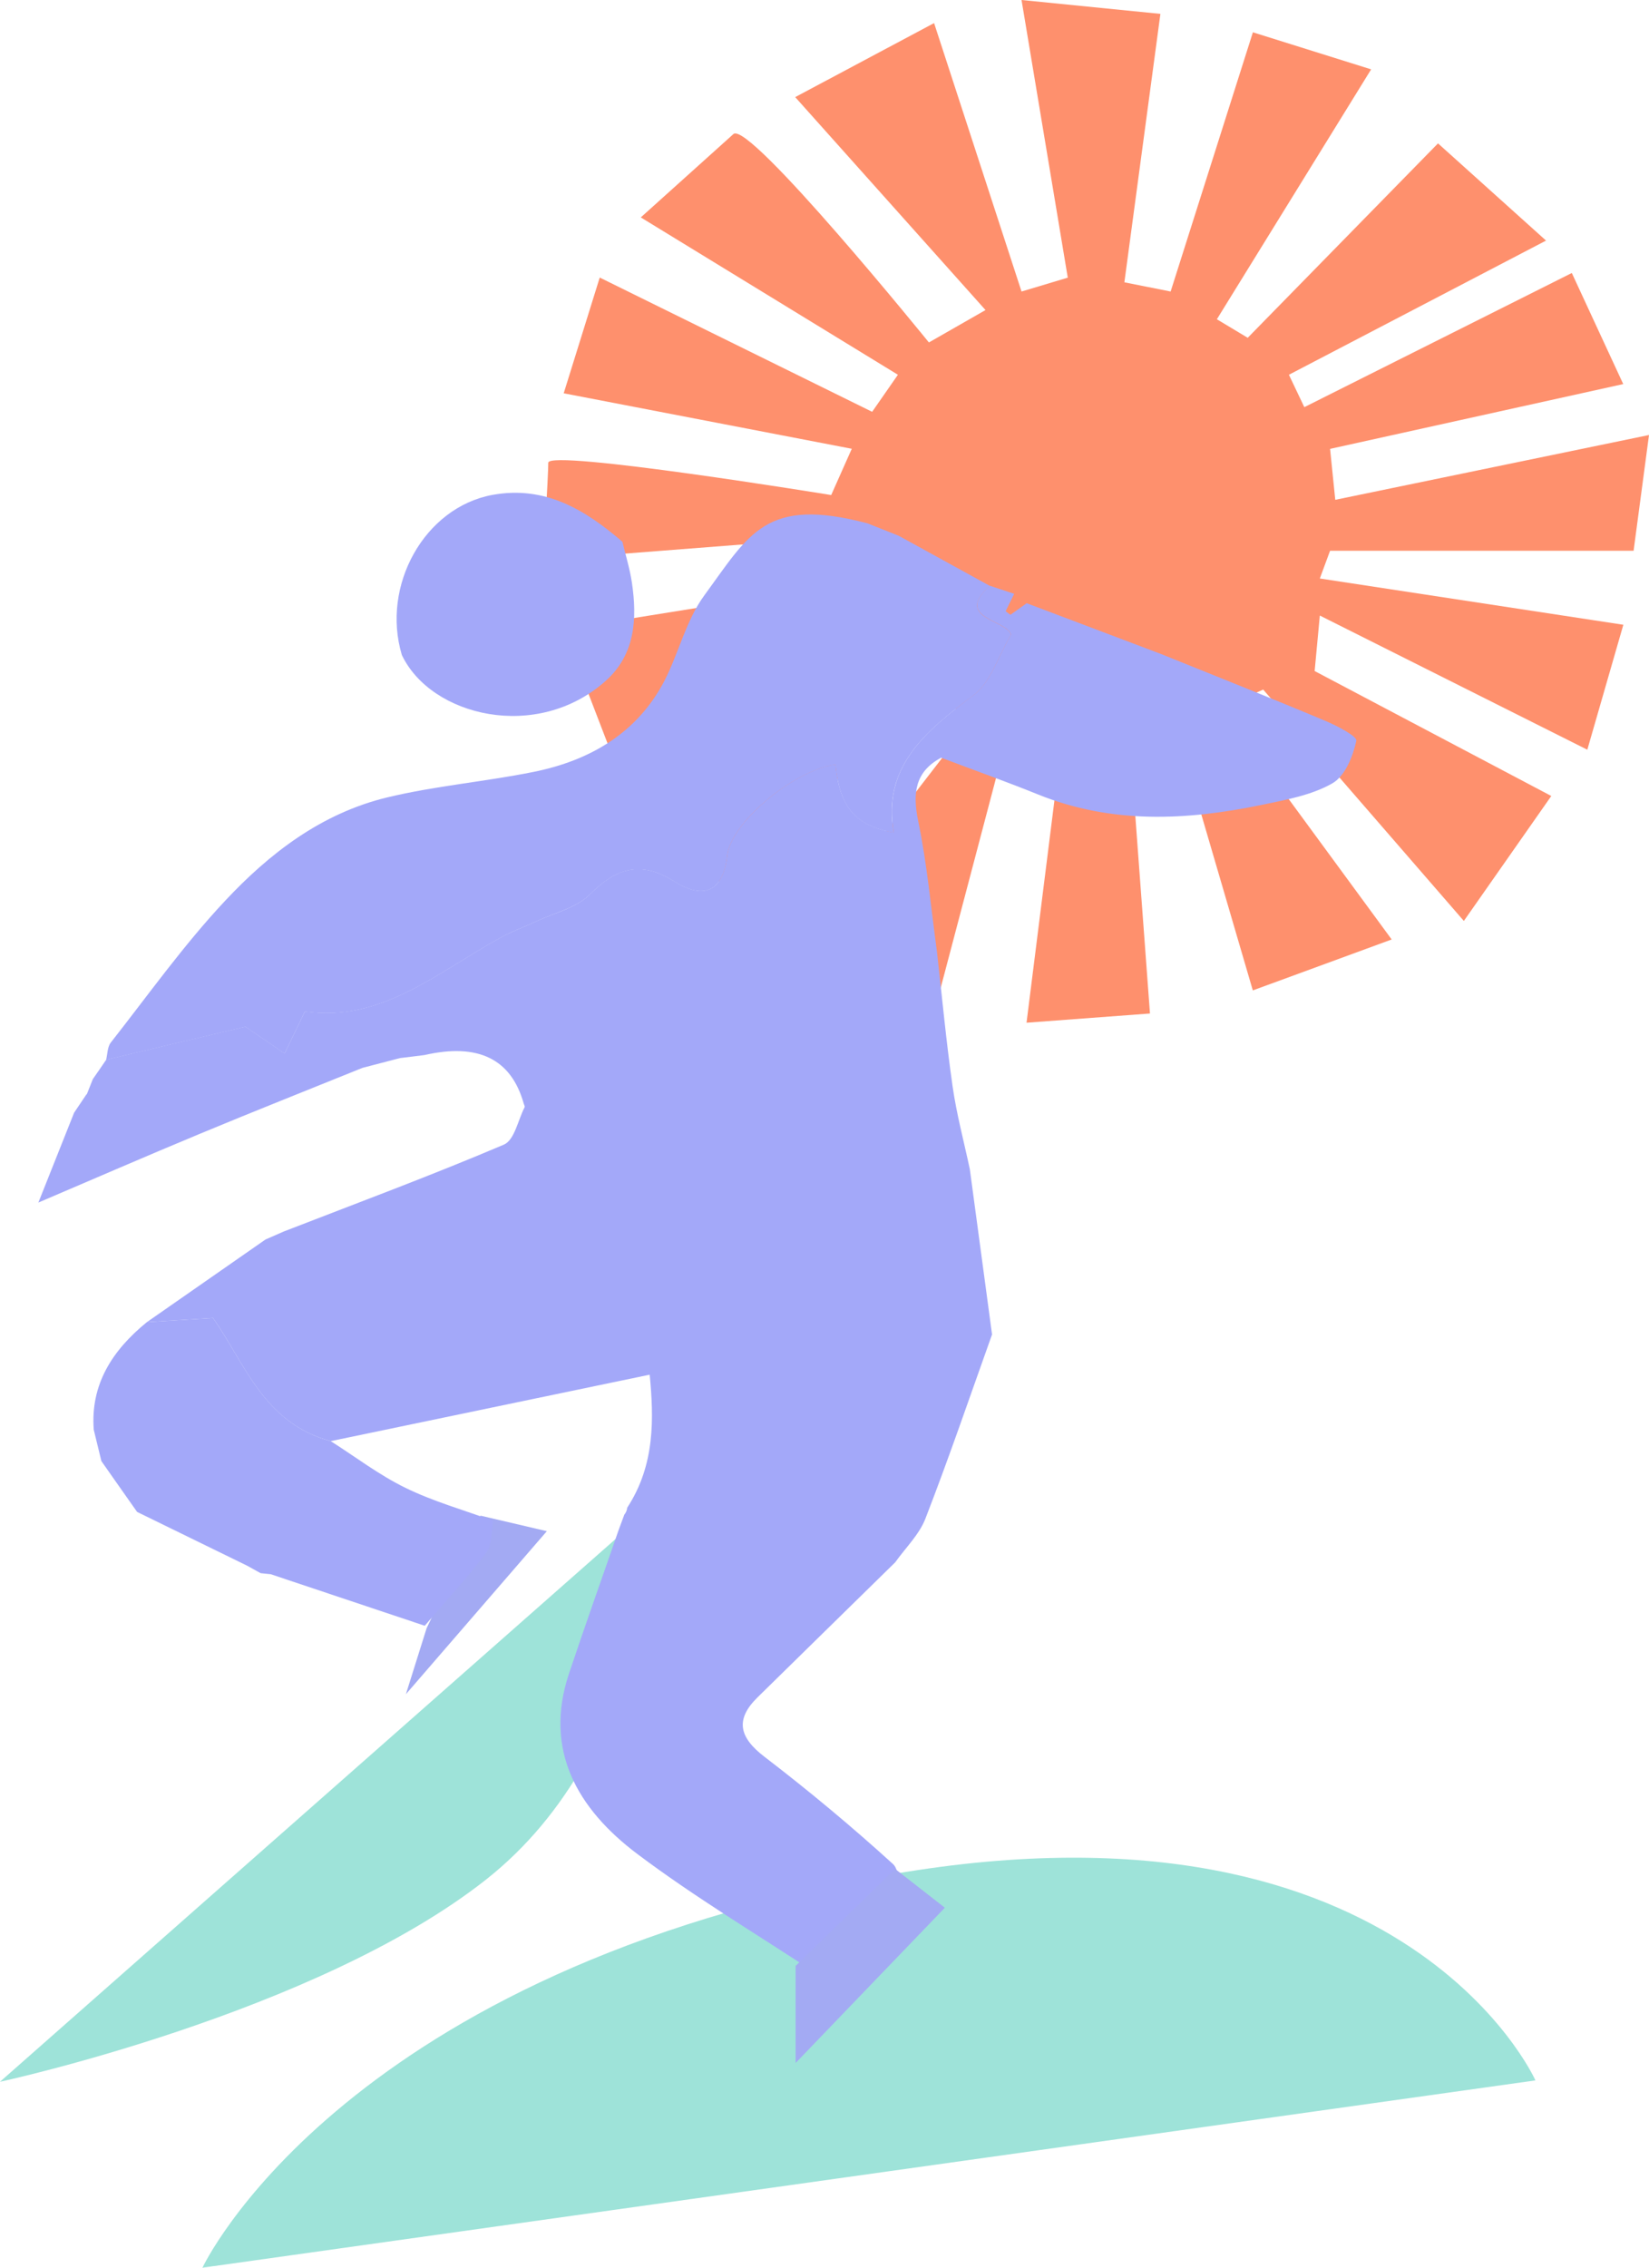
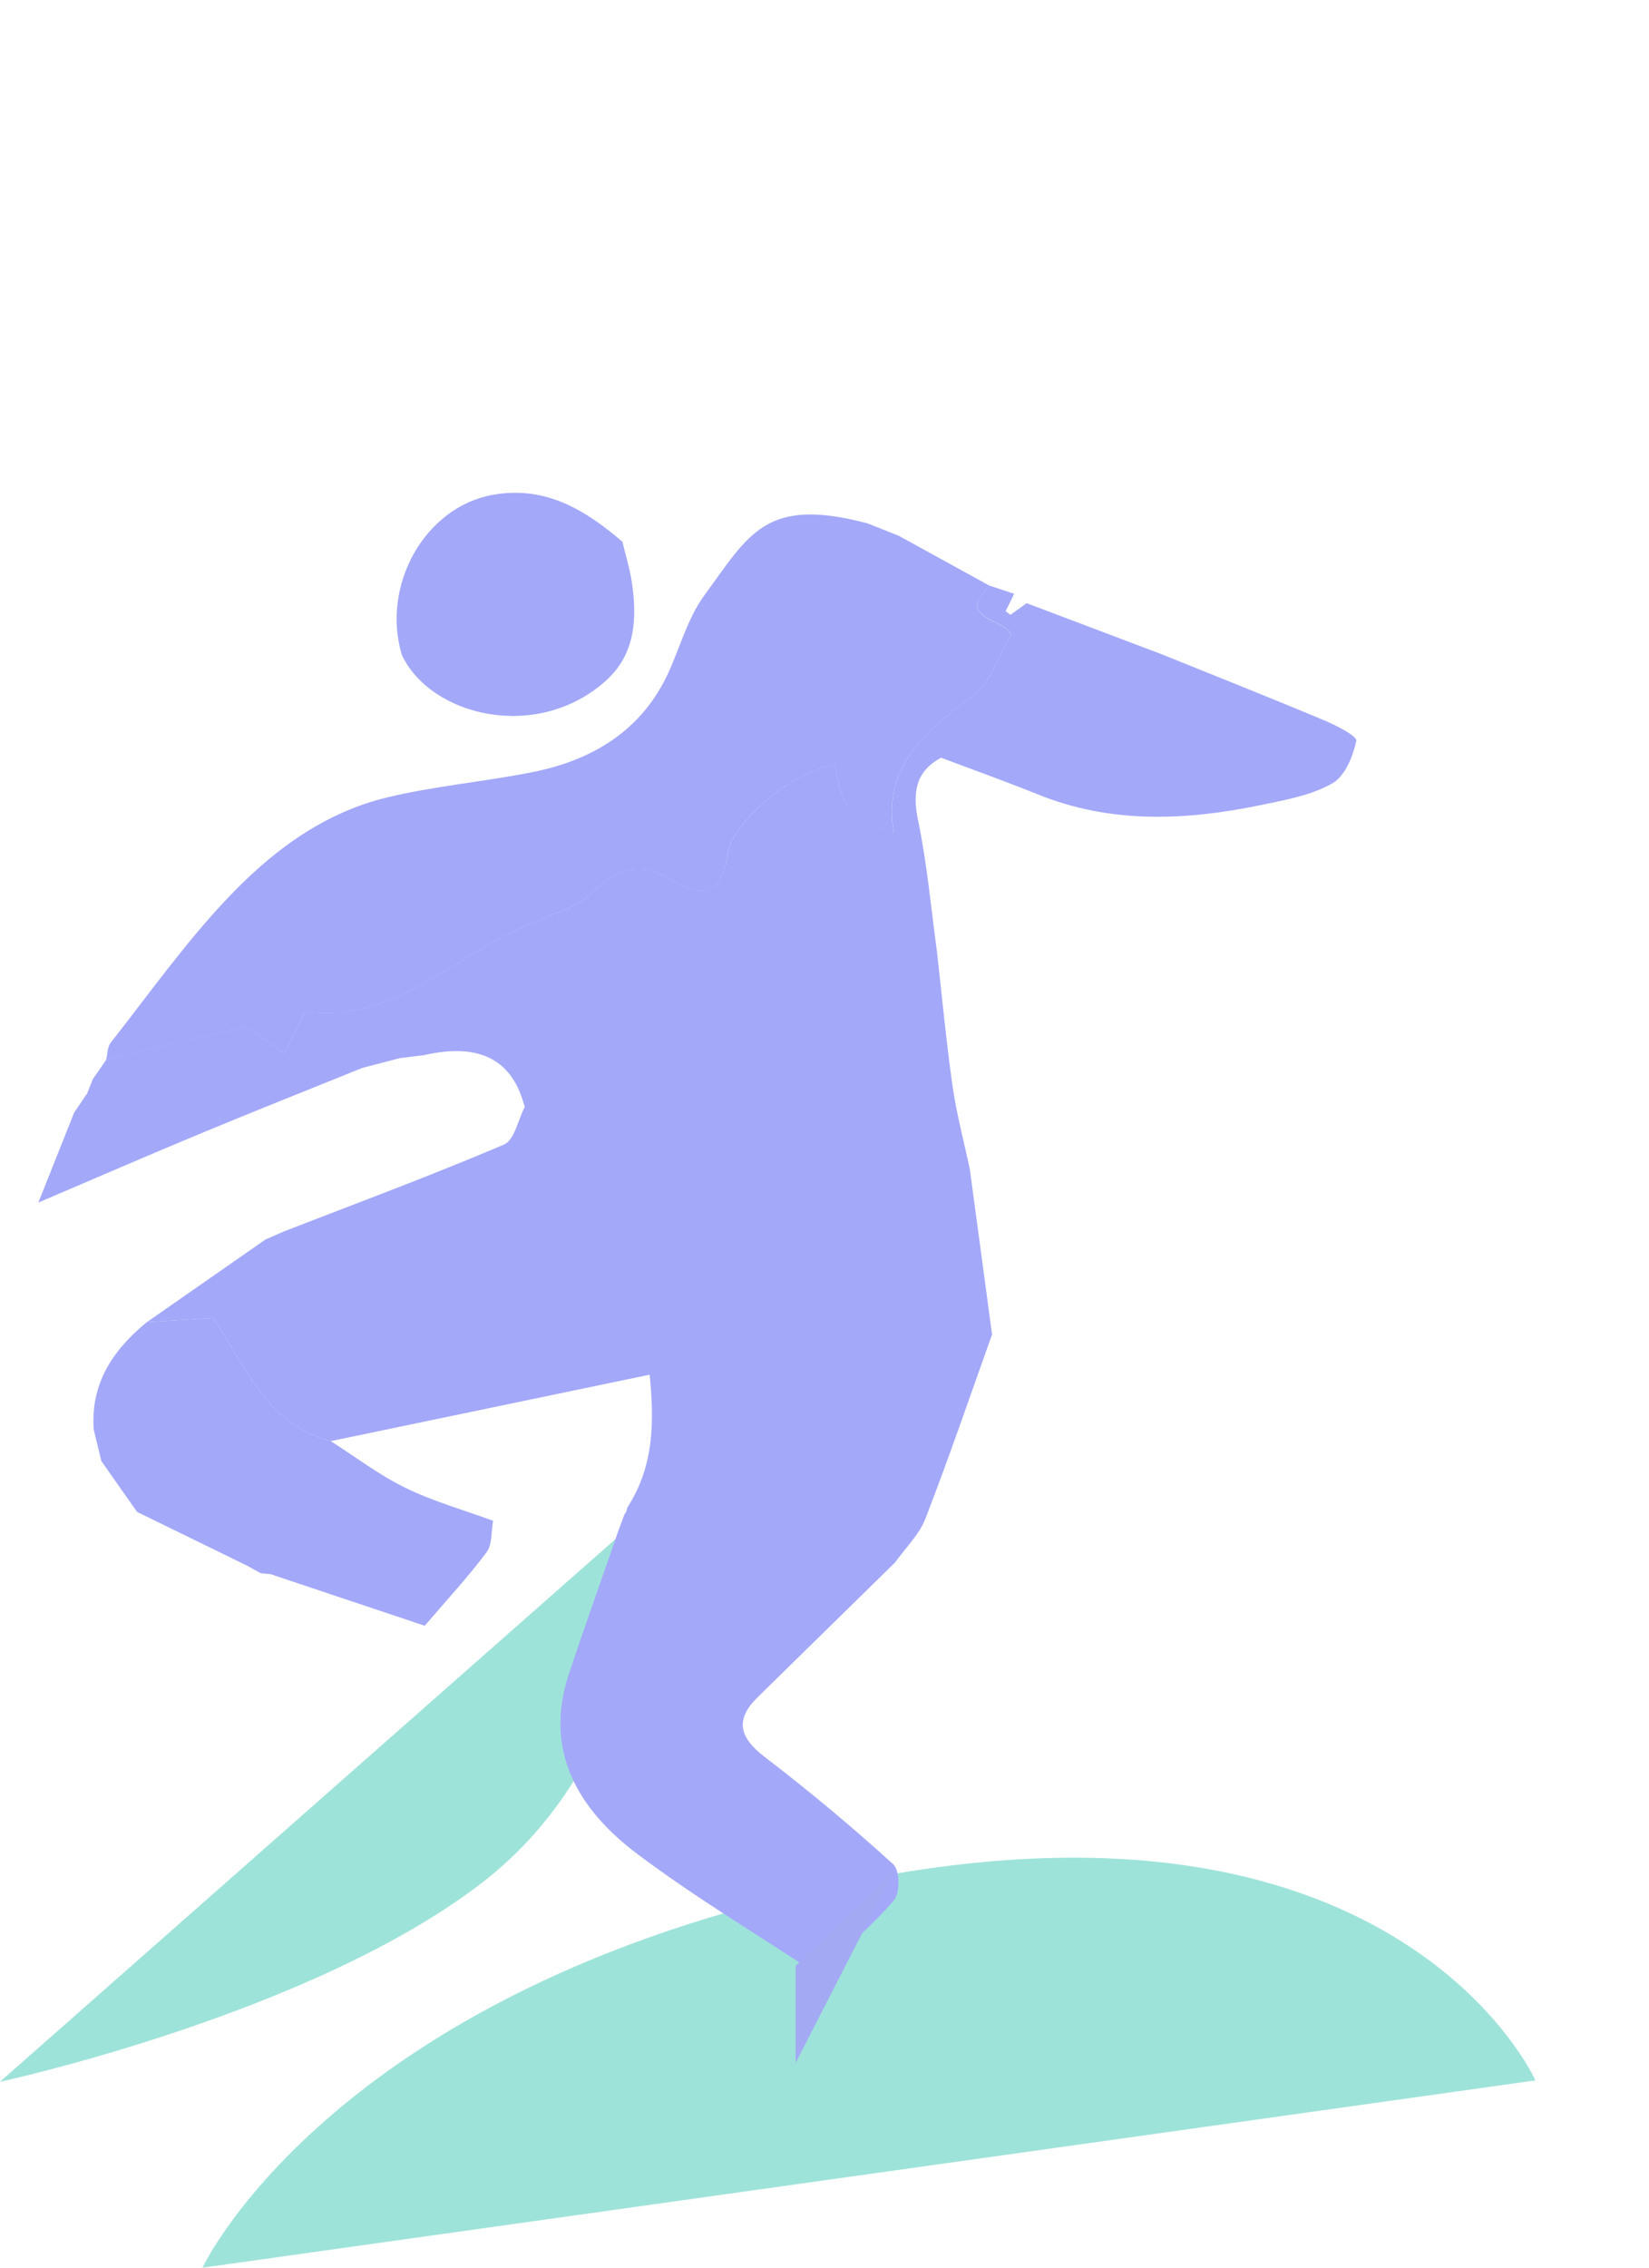
<svg xmlns="http://www.w3.org/2000/svg" width="334" height="459" viewBox="0 0 334 459" fill="none">
-   <path d="M130.839 162.034L148.552 181.709L187.096 137.686L196.463 146.109L161.038 192.018L189.166 205.135L203.752 149.86L215.217 148.917L207.921 207L232.922 205.135L228.753 148.938L238.119 147.072L253.754 200.462L281.883 190.153L247.508 143.322L255.854 139.571L296.498 186.402L314.21 161.112L266.277 135.821L267.327 124.589L321.507 151.745L328.803 126.454L267.327 117.088L269.404 111.473H330.88L334 88.047L270.454 101.164L269.404 90.855L328.781 77.738L318.365 55.255L264.185 82.411L261.066 75.852L313.146 48.696L291.264 29.021L252.719 68.371L246.473 64.621L277.721 14.039L253.769 6.538L237.107 59.005L227.74 57.14L235.037 2.808L206.908 0L216.275 56.197L206.908 59.005L189.196 4.673L161.067 19.655L199.612 62.756L188.146 69.314C188.146 69.314 151.679 24.328 148.552 27.135C145.432 29.943 129.79 44.003 129.79 44.003L181.87 75.852L176.651 83.353L121.473 56.177L114.177 79.603L172.526 90.834L168.356 100.2C168.356 100.2 111.05 90.855 111.05 93.662C111.05 96.47 110 113.338 110 113.338L170.426 108.644L172.504 118.01L114.177 127.377L123.543 151.725L180.85 125.491L185.019 131.107L130.839 162.013V162.034Z" fill="#FE906D" />
  <path d="M41.007 458.992L311 421.079C311 421.079 283.582 359.59 175.825 380.24C68.069 400.89 41 459 41 459L41.007 458.992Z" fill="#9EE3D9" />
  <path d="M-0.002 421.36C-0.002 421.36 64.023 407.538 98.378 380.486C132.726 353.431 132.102 304.965 132.102 304.965L0.001 421.353L-0.002 421.36Z" fill="#9EE3D9" />
  <path d="M81.392 132.573C87.303 145.018 108.783 150.219 122.672 137.821C128.718 132.431 129.07 125.156 127.979 117.849C127.559 115.084 126.719 112.381 126.064 109.647C118.608 103.267 110.479 98.207 99.731 100.171C85.993 102.701 77.177 118.493 81.392 132.573Z" fill="#A3A8F9" />
  <path d="M21.49 214.52C20.6 215.824 19.71 217.129 18.803 218.417C18.384 219.47 17.964 220.539 17.544 221.591L17.577 221.403L15.008 225.221C12.589 231.271 10.188 237.337 7.77 243.402C18.686 238.751 29.552 234.021 40.535 229.464C51.451 224.923 62.468 220.57 73.418 216.139C75.954 215.479 78.456 214.819 81.009 214.159C82.672 213.97 84.317 213.75 85.98 213.546C96.863 211.063 103.547 214.332 106.083 223.383C106.15 223.634 106.351 223.933 106.251 224.121C104.907 226.714 104.218 230.752 102.052 231.68C87.374 237.918 72.377 243.481 57.464 249.263C56.237 249.797 54.995 250.347 53.769 250.882C45.758 256.46 37.747 262.023 29.753 267.601C34.153 267.334 38.52 267.067 43.138 266.768C49.671 276.008 53.349 288.029 66.986 291.69C88.449 287.227 109.895 282.765 131.593 278.239C132.416 286.929 132.752 296.436 127.042 305.157C126.991 305.675 126.79 306.163 126.454 306.571L125.278 309.745C121.936 319.425 118.477 329.073 115.235 338.768C110.113 354.152 116.864 366.079 129.158 375.303C140.83 384.071 153.543 391.645 165.635 399.628C171.445 394.112 176.685 389.744 181.018 384.668C182.345 383.113 182.295 378.587 180.901 377.314C172.571 369.74 163.855 362.48 154.87 355.598C149.747 351.685 148.824 348.087 153.425 343.561C162.713 334.431 172.017 325.349 181.32 316.219C183.403 313.297 186.191 310.594 187.434 307.388C192.22 295.053 196.486 282.545 200.936 270.1C199.441 258.943 197.93 247.802 196.435 236.645C195.243 231.051 193.748 225.504 192.942 219.863C191.649 210.828 190.809 201.745 189.785 192.678C188.576 183.831 187.786 174.89 185.973 166.153C184.797 160.465 185.385 156.16 190.624 153.363C197.359 155.908 203.858 158.218 210.24 160.795C225.069 166.798 240.251 166.091 255.534 162.916C260.438 161.895 265.661 160.952 269.843 158.564C272.462 157.071 274.041 153.08 274.713 149.953C274.914 149.01 270.733 146.857 268.281 145.836C257.314 141.232 246.247 136.847 235.196 132.385C226.111 128.959 217.042 125.534 207.956 122.092C206.864 122.862 205.756 123.648 204.664 124.434C204.345 124.198 204.026 123.946 203.69 123.711L205.42 120.191C203.774 119.657 202.128 119.091 200.499 118.557C193.11 125.141 203.875 125.392 204.782 128.441C202.095 132.982 200.701 138.073 197.191 140.697C187.467 147.973 178.667 155.217 181.035 168.511C173.075 167.018 170.102 163.309 169.212 154.698C160.529 156.05 148.085 166.515 147.312 173.099C146.489 180.264 142.727 182.26 136.564 178.379C129.695 174.057 124.741 175.723 119.434 181.066C116.797 183.706 112.33 184.758 108.652 186.456C106.301 187.571 103.815 188.451 101.548 189.677C88.718 196.685 77.281 206.978 61.763 204.699C60.268 207.81 58.941 210.497 57.648 213.216C55.566 211.786 53.483 210.372 49.705 207.795C41.526 209.728 31.5 212.1 21.49 214.489H21.541L21.49 214.52Z" fill="#A3A8F9" />
-   <path d="M161.148 417.556V407.342V397.914L181.301 378.271L191.378 386.128L161.148 417.556Z" fill="#A3AAF3" />
-   <path d="M82.211 342.915L86.409 329.558L97.326 306.773L110.761 309.916L82.211 342.915Z" fill="#A3AAF3" />
+   <path d="M161.148 417.556V407.342V397.914L181.301 378.271L161.148 417.556Z" fill="#A3AAF3" />
  <path d="M21.484 214.519C31.511 212.146 41.52 209.773 49.699 207.825C53.477 210.402 55.56 211.816 57.642 213.246C58.952 210.543 60.262 207.84 61.757 204.729C77.275 207.007 88.711 196.715 101.542 189.707C103.809 188.465 106.295 187.585 108.646 186.485C112.307 184.757 116.791 183.72 119.428 181.096C124.735 175.769 129.689 174.072 136.558 178.409C142.721 182.29 146.5 180.294 147.306 173.129C148.062 166.529 160.506 156.079 169.206 154.728C170.096 163.339 173.052 167.063 181.029 168.54C178.644 155.247 187.444 148.003 197.185 140.727C200.695 138.103 202.089 132.996 204.776 128.47C203.886 125.422 193.087 125.186 200.493 118.587C194.347 115.208 188.2 111.83 182.053 108.451C179.954 107.603 177.838 106.785 175.739 105.937C155.048 100.453 151.773 108.074 142.671 120.488C138.926 125.595 137.498 132.147 134.559 137.836C129.152 148.191 119.73 153.911 107.991 156.252C98.217 158.216 88.174 159.065 78.517 161.375C65.015 164.612 54.485 172.83 45.567 182.353C37.153 191.325 30.033 201.366 22.442 211.015C21.736 211.926 21.787 213.356 21.484 214.55V214.519Z" fill="#A3A8F9" />
  <path d="M54.777 318.607C65.324 322.127 75.904 325.663 86.031 329.057C90.633 323.667 94.882 319.11 98.543 314.192C99.752 312.557 99.466 309.965 99.87 307.812C93.924 305.628 87.744 303.899 82.101 301.133C76.761 298.525 72.008 294.879 66.987 291.689C53.366 288.012 49.672 276.007 43.139 266.768C38.52 267.05 34.154 267.318 29.754 267.6C22.683 273.352 18.3 280.266 18.989 289.38C19.493 291.485 20.013 293.607 20.534 295.728C22.935 299.169 25.354 302.579 27.772 306.02C35.195 309.65 42.618 313.264 50.041 316.894C50.948 317.397 51.872 317.9 52.795 318.419C53.45 318.481 54.139 318.56 54.794 318.623H54.777V318.607Z" fill="#A3A8F9" />
</svg>